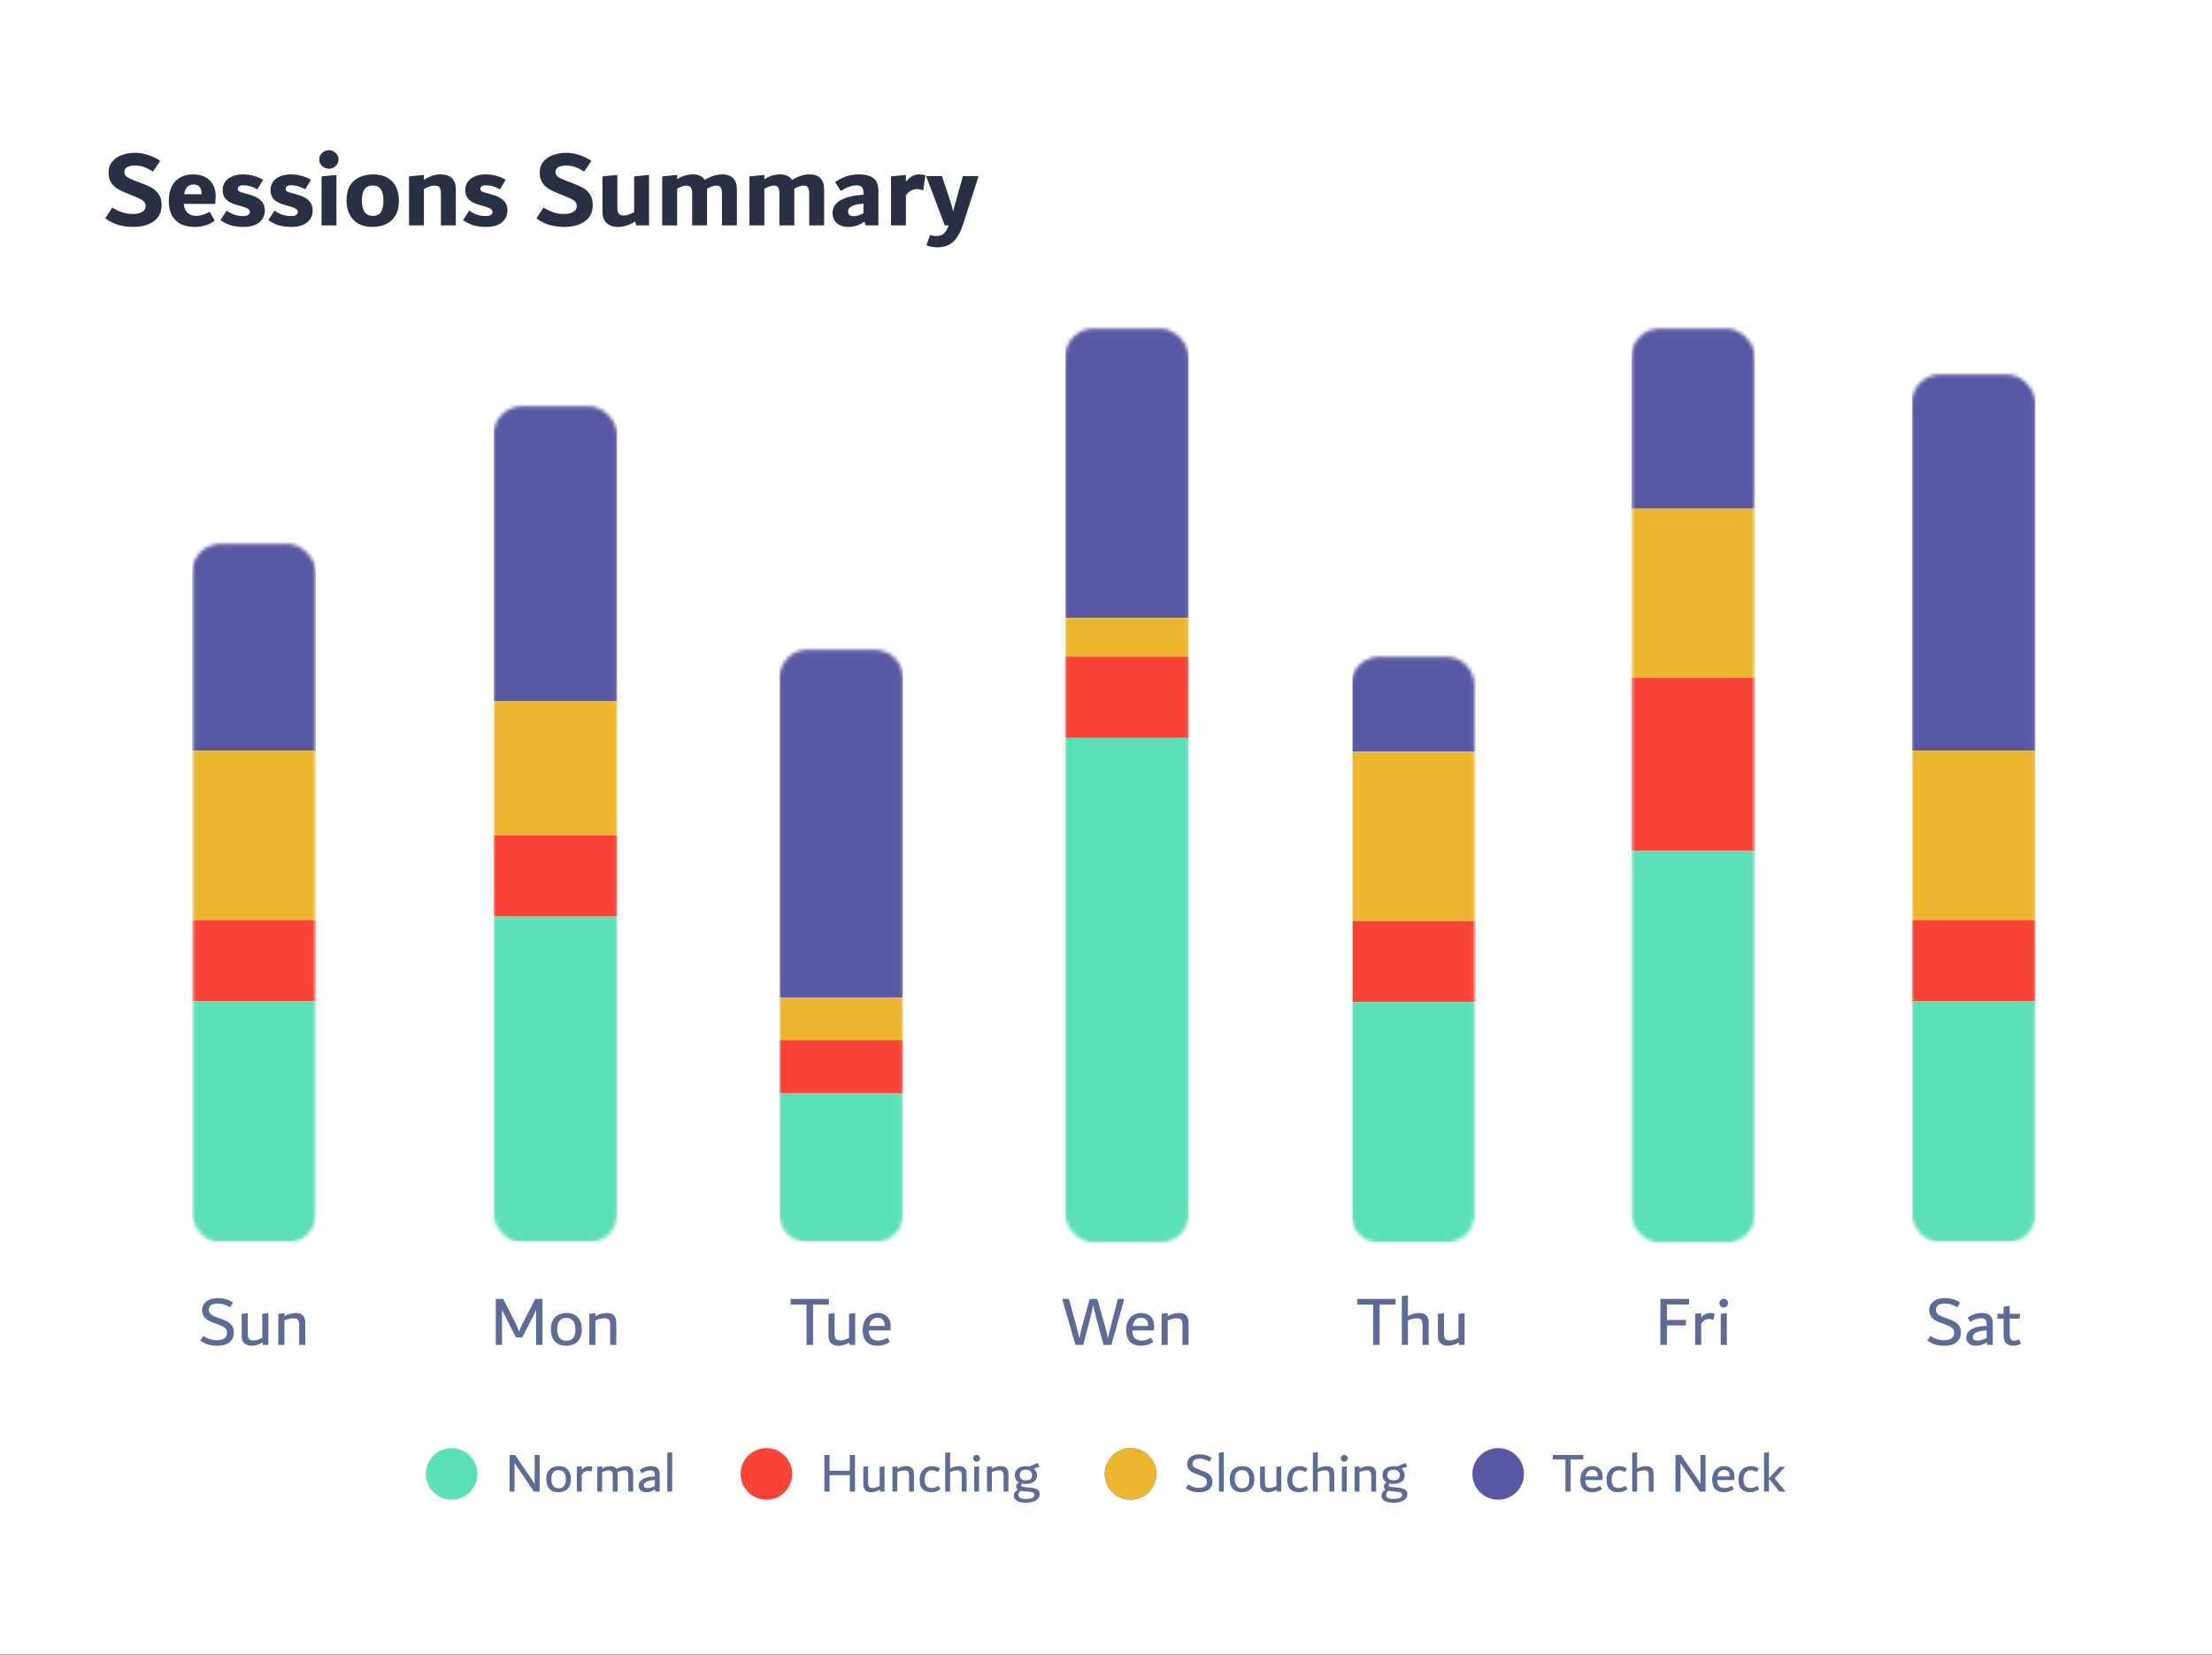
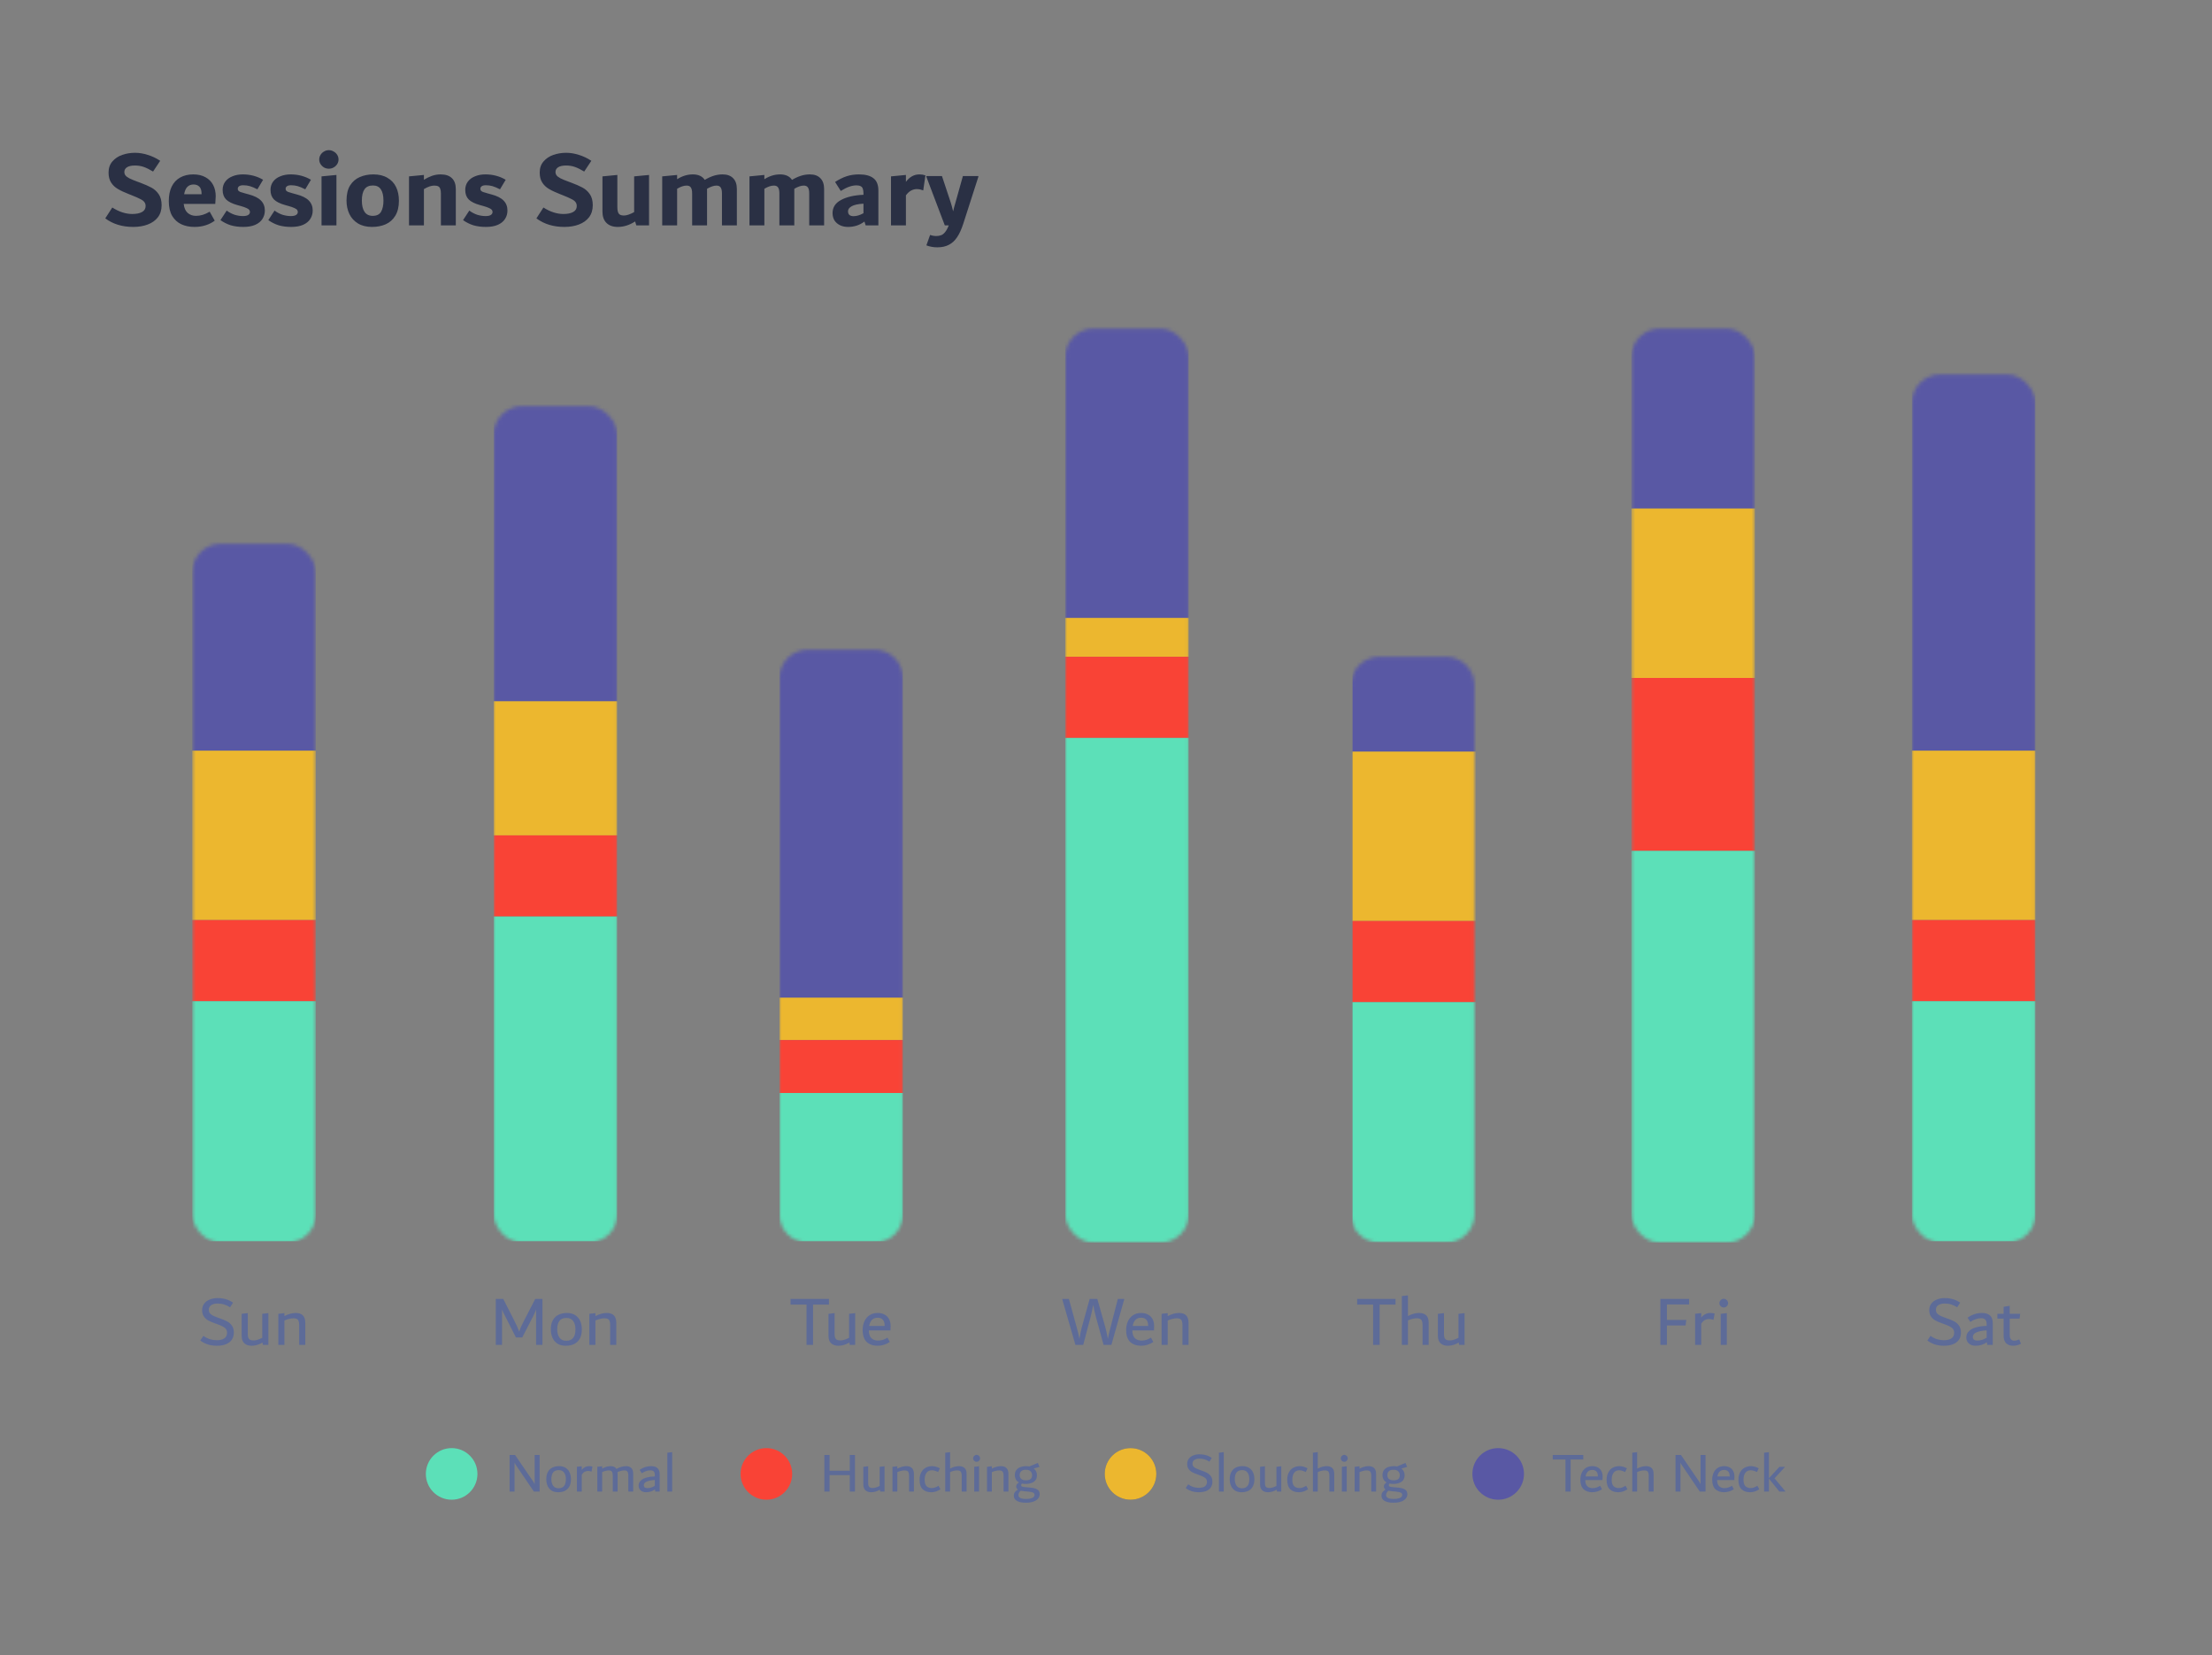
<svg xmlns="http://www.w3.org/2000/svg" width="627" height="469" viewBox="0 0 627 469" fill="none">
  <rect x="0" y="0" width="627" height="469" fill="#808080" stroke="none" />
-   <rect width="627" height="468.863" fill="white" />
  <path d="M37.763 64.307C34.655 64.307 32.014 63.499 29.838 61.883L31.827 58.806C33.754 60.029 35.639 60.64 37.483 60.64C38.664 60.64 39.586 60.453 40.249 60.08C40.932 59.707 41.274 59.148 41.274 58.402C41.274 57.947 41.16 57.574 40.932 57.283C40.725 56.973 40.342 56.683 39.783 56.413C39.244 56.123 38.426 55.761 37.328 55.326L36.613 55.046C35.287 54.528 34.22 54.031 33.412 53.554C32.604 53.078 31.962 52.467 31.485 51.721C31.009 50.975 30.771 50.032 30.771 48.893C30.771 47.629 31.133 46.583 31.858 45.754C32.584 44.905 33.516 44.283 34.655 43.89C35.795 43.496 37.007 43.299 38.291 43.299C39.451 43.299 40.642 43.496 41.865 43.89C43.108 44.263 44.289 44.822 45.407 45.568L43.388 48.613C42.393 48.013 41.513 47.578 40.746 47.308C39.98 47.039 39.151 46.904 38.26 46.904C37.266 46.904 36.509 47.07 35.992 47.401C35.494 47.733 35.246 48.178 35.246 48.738C35.246 49.09 35.349 49.411 35.556 49.701C35.764 49.97 36.136 50.25 36.675 50.54C37.214 50.809 37.991 51.13 39.006 51.503L39.69 51.752C41.015 52.249 42.082 52.715 42.89 53.15C43.719 53.586 44.413 54.207 44.972 55.015C45.532 55.823 45.811 56.869 45.811 58.154C45.811 59.5 45.459 60.64 44.755 61.572C44.05 62.483 43.087 63.167 41.865 63.623C40.663 64.079 39.296 64.307 37.763 64.307ZM61.144 55.605C61.144 56.02 61.103 56.745 61.02 57.781H52.07C52.195 58.941 52.578 59.801 53.22 60.36C53.862 60.899 54.629 61.168 55.52 61.168C56.183 61.168 56.825 61.075 57.446 60.888C58.068 60.702 58.731 60.401 59.435 59.987L60.865 62.535C60.119 63.095 59.259 63.53 58.285 63.84C57.312 64.151 56.255 64.307 55.116 64.307C53.748 64.307 52.516 64.058 51.418 63.561C50.34 63.064 49.47 62.276 48.807 61.199C48.165 60.101 47.844 58.692 47.844 56.973C47.844 55.398 48.113 54.041 48.652 52.902C49.211 51.762 50.009 50.903 51.045 50.322C52.101 49.722 53.344 49.421 54.774 49.421C56.141 49.421 57.301 49.691 58.254 50.229C59.228 50.768 59.953 51.503 60.43 52.436C60.906 53.368 61.144 54.425 61.144 55.605ZM54.867 52.28C54.142 52.28 53.552 52.508 53.096 52.964C52.661 53.399 52.36 54.093 52.195 55.046H57.136V54.953C57.136 54 56.928 53.316 56.514 52.902C56.1 52.487 55.551 52.28 54.867 52.28ZM68.981 64.307C67.656 64.307 66.464 64.151 65.408 63.84C64.372 63.509 63.398 63.022 62.486 62.38L64.258 59.676C65.024 60.236 65.801 60.64 66.588 60.888C67.376 61.116 68.132 61.23 68.857 61.23C69.541 61.23 70.038 61.127 70.349 60.919C70.68 60.712 70.846 60.432 70.846 60.08C70.846 59.852 70.784 59.656 70.659 59.49C70.535 59.303 70.276 59.127 69.883 58.962C69.51 58.775 68.95 58.578 68.204 58.371L67.303 58.123C65.812 57.708 64.734 57.17 64.071 56.507C63.429 55.844 63.108 54.943 63.108 53.803C63.108 52.933 63.346 52.166 63.823 51.503C64.299 50.84 64.973 50.333 65.843 49.981C66.713 49.608 67.707 49.421 68.826 49.421C70.939 49.421 72.856 49.929 74.575 50.944L72.959 53.648C72.11 53.213 71.395 52.912 70.815 52.746C70.235 52.581 69.613 52.498 68.95 52.498C68.432 52.498 68.039 52.591 67.769 52.778C67.521 52.964 67.397 53.202 67.397 53.492C67.397 53.699 67.448 53.876 67.552 54.021C67.656 54.145 67.842 54.269 68.111 54.394C68.401 54.497 68.847 54.632 69.448 54.797L70.473 55.077C72.068 55.492 73.228 56.072 73.954 56.817C74.699 57.563 75.072 58.506 75.072 59.645C75.072 60.536 74.844 61.334 74.389 62.038C73.954 62.742 73.27 63.302 72.338 63.716C71.426 64.11 70.307 64.307 68.981 64.307ZM82.547 64.307C81.221 64.307 80.029 64.151 78.973 63.84C77.937 63.509 76.963 63.022 76.052 62.38L77.823 59.676C78.59 60.236 79.367 60.64 80.154 60.888C80.941 61.116 81.697 61.23 82.422 61.23C83.106 61.23 83.603 61.127 83.914 60.919C84.246 60.712 84.411 60.432 84.411 60.08C84.411 59.852 84.349 59.656 84.225 59.49C84.1 59.303 83.841 59.127 83.448 58.962C83.075 58.775 82.516 58.578 81.77 58.371L80.869 58.123C79.377 57.708 78.3 57.17 77.637 56.507C76.995 55.844 76.673 54.943 76.673 53.803C76.673 52.933 76.912 52.166 77.388 51.503C77.865 50.84 78.538 50.333 79.408 49.981C80.278 49.608 81.273 49.421 82.391 49.421C84.504 49.421 86.421 49.929 88.14 50.944L86.524 53.648C85.675 53.213 84.96 52.912 84.38 52.746C83.8 52.581 83.179 52.498 82.516 52.498C81.998 52.498 81.604 52.591 81.335 52.778C81.086 52.964 80.962 53.202 80.962 53.492C80.962 53.699 81.014 53.876 81.117 54.021C81.221 54.145 81.407 54.269 81.677 54.394C81.967 54.497 82.412 54.632 83.013 54.797L84.038 55.077C85.633 55.492 86.794 56.072 87.519 56.817C88.265 57.563 88.638 58.506 88.638 59.645C88.638 60.536 88.41 61.334 87.954 62.038C87.519 62.742 86.835 63.302 85.903 63.716C84.991 64.11 83.873 64.307 82.547 64.307ZM93.191 47.805C92.714 47.805 92.269 47.691 91.855 47.464C91.44 47.215 91.109 46.894 90.86 46.5C90.612 46.107 90.487 45.672 90.487 45.195C90.487 44.718 90.612 44.283 90.86 43.89C91.109 43.475 91.44 43.154 91.855 42.926C92.269 42.678 92.714 42.554 93.191 42.554C93.688 42.554 94.144 42.678 94.558 42.926C94.993 43.154 95.335 43.475 95.584 43.89C95.832 44.283 95.957 44.718 95.957 45.195C95.957 45.672 95.832 46.107 95.584 46.5C95.335 46.894 94.993 47.215 94.558 47.464C94.144 47.691 93.688 47.805 93.191 47.805ZM91.14 63.872V49.981L95.366 49.577V63.872H91.14ZM105.43 64.307C103.877 64.307 102.551 63.975 101.453 63.312C100.375 62.649 99.567 61.758 99.029 60.64C98.49 59.5 98.221 58.236 98.221 56.849C98.221 55.067 98.563 53.627 99.246 52.529C99.951 51.431 100.873 50.644 102.012 50.167C103.151 49.67 104.426 49.421 105.834 49.421C107.409 49.421 108.735 49.742 109.812 50.385C110.91 51.006 111.728 51.876 112.267 52.995C112.806 54.114 113.075 55.409 113.075 56.88C113.075 58.599 112.733 60.018 112.05 61.137C111.387 62.235 110.475 63.043 109.315 63.561C108.175 64.058 106.881 64.307 105.43 64.307ZM105.648 61.168C106.767 61.168 107.554 60.785 108.01 60.018C108.465 59.231 108.693 58.174 108.693 56.849C108.693 55.44 108.445 54.373 107.948 53.648C107.471 52.922 106.725 52.56 105.71 52.56C104.612 52.56 103.814 52.922 103.317 53.648C102.82 54.352 102.571 55.419 102.571 56.849C102.571 58.195 102.82 59.252 103.317 60.018C103.835 60.785 104.612 61.168 105.648 61.168ZM124.884 49.421C126.313 49.421 127.39 49.784 128.115 50.509C128.841 51.213 129.203 52.249 129.203 53.617V63.872H124.977V54.86C124.977 54.279 124.915 53.834 124.79 53.523C124.687 53.192 124.5 52.954 124.231 52.809C123.962 52.664 123.578 52.591 123.081 52.591C122.252 52.591 121.279 52.922 120.16 53.586V63.872H115.934V49.981L120.16 49.577V50.944C120.927 50.468 121.693 50.095 122.46 49.825C123.247 49.556 124.055 49.421 124.884 49.421ZM137.749 64.307C136.423 64.307 135.232 64.151 134.175 63.84C133.139 63.509 132.165 63.022 131.254 62.38L133.025 59.676C133.792 60.236 134.569 60.64 135.356 60.888C136.143 61.116 136.899 61.23 137.624 61.23C138.308 61.23 138.805 61.127 139.116 60.919C139.448 60.712 139.613 60.432 139.613 60.08C139.613 59.852 139.551 59.656 139.427 59.49C139.303 59.303 139.044 59.127 138.65 58.962C138.277 58.775 137.718 58.578 136.972 58.371L136.071 58.123C134.579 57.708 133.502 57.17 132.839 56.507C132.197 55.844 131.875 54.943 131.875 53.803C131.875 52.933 132.114 52.166 132.59 51.503C133.067 50.84 133.74 50.333 134.61 49.981C135.48 49.608 136.475 49.421 137.593 49.421C139.706 49.421 141.623 49.929 143.342 50.944L141.726 53.648C140.877 53.213 140.162 52.912 139.582 52.746C139.002 52.581 138.381 52.498 137.718 52.498C137.2 52.498 136.806 52.591 136.537 52.778C136.288 52.964 136.164 53.202 136.164 53.492C136.164 53.699 136.216 53.876 136.319 54.021C136.423 54.145 136.609 54.269 136.879 54.394C137.169 54.497 137.614 54.632 138.215 54.797L139.24 55.077C140.836 55.492 141.996 56.072 142.721 56.817C143.467 57.563 143.84 58.506 143.84 59.645C143.84 60.536 143.612 61.334 143.156 62.038C142.721 62.742 142.037 63.302 141.105 63.716C140.193 64.11 139.075 64.307 137.749 64.307ZM159.972 64.307C156.864 64.307 154.223 63.499 152.048 61.883L154.037 58.806C155.963 60.029 157.849 60.64 159.692 60.64C160.873 60.64 161.795 60.453 162.458 60.08C163.142 59.707 163.484 59.148 163.484 58.402C163.484 57.947 163.37 57.574 163.142 57.283C162.935 56.973 162.551 56.683 161.992 56.413C161.453 56.123 160.635 55.761 159.537 55.326L158.822 55.046C157.496 54.528 156.429 54.031 155.621 53.554C154.813 53.078 154.171 52.467 153.695 51.721C153.218 50.975 152.98 50.032 152.98 48.893C152.98 47.629 153.343 46.583 154.068 45.754C154.793 44.905 155.725 44.283 156.864 43.89C158.004 43.496 159.216 43.299 160.5 43.299C161.66 43.299 162.852 43.496 164.074 43.89C165.317 44.263 166.498 44.822 167.617 45.568L165.597 48.613C164.602 48.013 163.722 47.578 162.955 47.308C162.189 47.039 161.36 46.904 160.469 46.904C159.475 46.904 158.719 47.07 158.201 47.401C157.704 47.733 157.455 48.178 157.455 48.738C157.455 49.09 157.558 49.411 157.766 49.701C157.973 49.97 158.346 50.25 158.884 50.54C159.423 50.809 160.2 51.13 161.215 51.503L161.899 51.752C163.225 52.249 164.292 52.715 165.1 53.15C165.928 53.586 166.622 54.207 167.182 55.015C167.741 55.823 168.021 56.869 168.021 58.154C168.021 59.5 167.668 60.64 166.964 61.572C166.26 62.483 165.296 63.167 164.074 63.623C162.872 64.079 161.505 64.307 159.972 64.307ZM183.975 49.577V63.872H180.37L180.029 62.753C178.433 63.789 176.797 64.307 175.119 64.307C173.731 64.307 172.653 63.923 171.887 63.157C171.141 62.39 170.768 61.334 170.768 59.987V49.981L174.994 49.577V58.744C174.994 59.573 175.129 60.174 175.398 60.547C175.668 60.899 176.154 61.075 176.859 61.075C177.605 61.075 178.568 60.754 179.749 60.111V49.981L183.975 49.577ZM204.828 49.421C206.133 49.421 207.128 49.784 207.812 50.509C208.516 51.213 208.868 52.239 208.868 53.586V63.872H204.642V54.86C204.642 54.031 204.517 53.451 204.269 53.119C204.041 52.767 203.647 52.591 203.088 52.591C202.342 52.591 201.451 52.892 200.415 53.492V53.586V63.872H196.189V54.86C196.189 54.031 196.065 53.451 195.816 53.119C195.588 52.767 195.195 52.591 194.635 52.591C193.827 52.591 192.926 52.892 191.932 53.492V63.872H187.705V49.981L191.932 49.577V50.789C193.361 49.877 194.843 49.421 196.376 49.421C197.95 49.421 199.079 49.939 199.763 50.975C200.592 50.478 201.42 50.095 202.249 49.825C203.078 49.556 203.937 49.421 204.828 49.421ZM229.561 49.421C230.867 49.421 231.861 49.784 232.545 50.509C233.249 51.213 233.601 52.239 233.601 53.586V63.872H229.375V54.86C229.375 54.031 229.251 53.451 229.002 53.119C228.774 52.767 228.381 52.591 227.821 52.591C227.075 52.591 226.185 52.892 225.149 53.492V53.586V63.872H220.922V54.86C220.922 54.031 220.798 53.451 220.549 53.119C220.322 52.767 219.928 52.591 219.369 52.591C218.561 52.591 217.659 52.892 216.665 53.492V63.872H212.439V49.981L216.665 49.577V50.789C218.094 49.877 219.576 49.421 221.109 49.421C222.683 49.421 223.812 49.939 224.496 50.975C225.325 50.478 226.153 50.095 226.982 49.825C227.811 49.556 228.671 49.421 229.561 49.421ZM243.48 49.421C245.303 49.421 246.671 49.784 247.582 50.509C248.515 51.213 248.981 52.384 248.981 54.021V63.872H245.376L245.034 62.784C244.268 63.343 243.501 63.737 242.734 63.965C241.989 64.193 241.201 64.307 240.373 64.307C239.503 64.307 238.736 64.141 238.073 63.809C237.41 63.478 236.892 63.022 236.519 62.442C236.167 61.841 235.991 61.158 235.991 60.391C235.991 58.754 236.799 57.511 238.415 56.662C240.031 55.792 242.144 55.305 244.754 55.201V54.86C244.754 54.279 244.692 53.824 244.568 53.492C244.464 53.161 244.268 52.922 243.977 52.778C243.687 52.612 243.283 52.529 242.766 52.529C241.46 52.529 239.979 53.057 238.322 54.114L236.706 51.566C237.824 50.84 238.912 50.302 239.969 49.95C241.046 49.597 242.216 49.421 243.48 49.421ZM240.373 59.863C240.373 60.319 240.507 60.671 240.777 60.919C241.046 61.147 241.44 61.261 241.958 61.261C242.807 61.261 243.739 60.981 244.754 60.422V57.719C243.242 57.801 242.134 58.04 241.429 58.433C240.725 58.827 240.373 59.303 240.373 59.863ZM260.638 49.421C261.239 49.421 261.798 49.515 262.316 49.701L261.694 53.958C261.363 53.834 261.062 53.741 260.793 53.679C260.524 53.617 260.213 53.586 259.861 53.586C259.322 53.586 258.794 53.72 258.276 53.989C257.779 54.238 257.282 54.694 256.784 55.357V63.872H252.558V49.981L256.784 49.577V51.535C257.82 50.126 259.105 49.421 260.638 49.421ZM277.318 49.888V50.105L273.061 63.343C272.543 64.959 271.952 66.254 271.289 67.228C270.647 68.201 269.87 68.916 268.959 69.372C268.068 69.849 266.98 70.087 265.696 70.087C264.577 70.087 263.541 69.9 262.588 69.527L263.645 66.575C264.204 66.782 264.784 66.886 265.385 66.886C265.882 66.886 266.328 66.813 266.721 66.668C267.115 66.544 267.498 66.254 267.871 65.798C268.244 65.363 268.596 64.721 268.928 63.872H267.809L262.588 50.105V49.888H267.001L269.487 57.377C269.674 57.936 269.901 58.775 270.171 59.894C270.357 59.065 270.575 58.247 270.823 57.439L272.936 49.888H277.318Z" fill="#2A3044" />
  <mask id="mask0_66_3245" style="mask-type:alpha" maskUnits="userSpaceOnUse" x="54" y="154" width="36" height="199">
    <rect x="54.5" y="154.12" width="35" height="198" rx="8" fill="#D9D9D9" />
  </mask>
  <g mask="url(#mask0_66_3245)">
    <rect x="54.5" y="150.733" width="35" height="62" fill="#5958A4" />
    <rect x="54.5" y="212.733" width="35" height="48" fill="#ECB72F" />
    <rect x="54.5" y="260.733" width="35" height="23" fill="#F94336" />
    <rect x="54.5" y="283.733" width="35" height="68" fill="#5CE0B8" />
  </g>
  <path d="M61.457 381.361C60.519 381.361 59.654 381.234 58.863 380.979C58.072 380.711 57.375 380.342 56.772 379.873L57.657 378.546C58.193 378.961 58.796 379.276 59.466 379.491C60.15 379.692 60.793 379.793 61.397 379.793C62.362 379.793 63.092 379.618 63.588 379.27C64.098 378.921 64.352 378.392 64.352 377.681C64.352 377.266 64.258 376.924 64.071 376.656C63.897 376.388 63.602 376.146 63.186 375.932C62.784 375.704 62.201 375.456 61.437 375.188L61.095 375.067C60.25 374.772 59.567 374.484 59.044 374.203C58.521 373.908 58.099 373.526 57.777 373.056C57.455 372.587 57.294 371.997 57.294 371.287C57.294 370.536 57.496 369.906 57.898 369.397C58.313 368.874 58.856 368.485 59.526 368.23C60.197 367.976 60.914 367.848 61.678 367.848C62.482 367.848 63.24 367.949 63.95 368.15C64.674 368.351 65.378 368.68 66.061 369.135L65.217 370.462C64.627 370.087 64.058 369.819 63.508 369.658C62.958 369.484 62.342 369.397 61.658 369.397C60.947 369.397 60.358 369.544 59.888 369.839C59.419 370.134 59.185 370.59 59.185 371.206C59.185 371.528 59.258 371.81 59.406 372.051C59.567 372.292 59.835 372.52 60.21 372.735C60.599 372.949 61.135 373.177 61.819 373.418L62.161 373.539C63.059 373.847 63.776 374.142 64.312 374.424C64.848 374.692 65.311 375.087 65.7 375.61C66.088 376.119 66.283 376.783 66.283 377.601C66.283 378.418 66.088 379.109 65.7 379.672C65.311 380.221 64.754 380.644 64.031 380.939C63.307 381.22 62.449 381.361 61.457 381.361ZM76.066 372.111V381.12H74.518L74.417 380.456C73.385 381.059 72.34 381.361 71.281 381.361C70.463 381.361 69.793 381.133 69.27 380.677C68.76 380.208 68.506 379.504 68.506 378.566V372.312L70.235 372.111V378.063C70.235 378.506 70.289 378.861 70.396 379.129C70.503 379.384 70.677 379.571 70.919 379.692C71.16 379.799 71.495 379.853 71.924 379.853C72.567 379.853 73.372 379.605 74.337 379.109V372.312L76.066 372.111ZM83.837 372.071C85.633 372.071 86.531 373.003 86.531 374.866V381.12H84.802V375.51C84.802 375.014 84.748 374.631 84.641 374.363C84.547 374.082 84.38 373.881 84.138 373.76C83.91 373.64 83.596 373.579 83.193 373.579C82.791 373.579 82.362 373.64 81.906 373.76C81.451 373.867 81.022 374.015 80.62 374.203V381.12H78.89V372.312L80.62 372.111V372.956C81.746 372.366 82.818 372.071 83.837 372.071Z" fill="#5D6B98" />
  <mask id="mask1_66_3245" style="mask-type:alpha" maskUnits="userSpaceOnUse" x="139" y="115" width="36" height="238">
    <rect x="139.936" y="115.12" width="35" height="237" rx="8" fill="#D9D9D9" />
  </mask>
  <g mask="url(#mask1_66_3245)">
    <rect x="139.936" y="107.733" width="35" height="91" fill="#5958A4" />
    <rect x="139.936" y="198.733" width="35" height="38" fill="#ECB72F" />
    <rect x="139.936" y="236.733" width="35" height="23" fill="#F94336" />
    <rect x="139.936" y="259.733" width="35" height="92" fill="#5CE0B8" />
  </g>
  <path d="M153.764 368.09V381.12H151.955V371.106C151.754 371.682 151.492 372.286 151.17 372.916L148.034 379.008H146.244L143.168 372.916C142.993 372.58 142.826 372.259 142.665 371.95C142.517 371.629 142.397 371.354 142.303 371.126V381.12H140.533V368.09H142.645L145.58 373.841C146.371 375.396 146.901 376.569 147.169 377.359C147.316 376.904 147.518 376.388 147.772 375.811C148.04 375.235 148.369 374.578 148.757 373.841L151.713 368.09H153.764ZM160.359 381.361C159.421 381.361 158.636 381.16 158.006 380.758C157.376 380.342 156.907 379.786 156.599 379.089C156.291 378.378 156.136 377.581 156.136 376.696C156.136 375.623 156.337 374.745 156.74 374.062C157.142 373.365 157.685 372.862 158.368 372.554C159.052 372.232 159.83 372.071 160.701 372.071C161.639 372.071 162.423 372.279 163.053 372.694C163.684 373.097 164.153 373.646 164.461 374.343C164.769 375.04 164.924 375.831 164.924 376.716C164.924 377.802 164.722 378.693 164.32 379.39C163.918 380.074 163.375 380.577 162.692 380.898C162.008 381.207 161.23 381.361 160.359 381.361ZM160.52 379.953C162.249 379.953 163.114 378.868 163.114 376.696C163.114 375.717 162.899 374.94 162.47 374.363C162.055 373.774 161.425 373.479 160.58 373.479C159.642 373.479 158.965 373.767 158.549 374.343C158.147 374.906 157.946 375.691 157.946 376.696C157.946 377.688 158.161 378.479 158.59 379.069C159.019 379.658 159.662 379.953 160.52 379.953ZM171.992 372.071C173.788 372.071 174.687 373.003 174.687 374.866V381.12H172.957V375.51C172.957 375.014 172.904 374.631 172.796 374.363C172.703 374.082 172.535 373.881 172.294 373.76C172.066 373.64 171.751 373.579 171.349 373.579C170.947 373.579 170.518 373.64 170.062 373.76C169.606 373.867 169.177 374.015 168.775 374.203V381.12H167.046V372.312L168.775 372.111V372.956C169.901 372.366 170.973 372.071 171.992 372.071Z" fill="#5D6B98" />
  <mask id="mask2_66_3245" style="mask-type:alpha" maskUnits="userSpaceOnUse" x="220" y="184" width="36" height="169">
    <path d="M220.936 192.12C220.936 187.701 224.517 184.12 228.936 184.12H247.936C252.354 184.12 255.936 187.701 255.936 192.12V344.12C255.936 348.538 252.354 352.12 247.936 352.12H228.936C224.517 352.12 220.936 348.538 220.936 344.12V192.12Z" fill="#D9D9D9" />
  </mask>
  <g mask="url(#mask2_66_3245)">
    <rect x="220.936" y="171.733" width="35" height="111" fill="#5958A4" />
    <rect x="220.936" y="282.733" width="35" height="12" fill="#ECB72F" />
    <rect x="220.936" y="294.733" width="35" height="15" fill="#F94336" />
    <rect x="220.936" y="309.733" width="35" height="42" fill="#5CE0B8" />
  </g>
  <path d="M234.964 368.09V369.698H230.46V381.12H228.61V369.698H224.085V368.09H234.964ZM242.404 372.111V381.12H240.855L240.755 380.456C239.723 381.059 238.677 381.361 237.618 381.361C236.8 381.361 236.13 381.133 235.607 380.677C235.098 380.208 234.843 379.504 234.843 378.566V372.312L236.573 372.111V378.063C236.573 378.506 236.626 378.861 236.733 379.129C236.841 379.384 237.015 379.571 237.256 379.692C237.497 379.799 237.833 379.853 238.262 379.853C238.905 379.853 239.709 379.605 240.675 379.109V372.312L242.404 372.111ZM252.406 377.018H246.273C246.287 378.023 246.528 378.754 246.997 379.209C247.48 379.665 248.097 379.893 248.847 379.893C249.383 379.893 249.846 379.826 250.235 379.692C250.637 379.558 251.079 379.35 251.562 379.069L252.225 380.295C251.126 381.006 249.973 381.361 248.767 381.361C247.48 381.361 246.448 381.006 245.67 380.295C244.906 379.571 244.524 378.432 244.524 376.877C244.524 375.992 244.685 375.188 245.007 374.464C245.328 373.74 245.804 373.164 246.434 372.735C247.078 372.292 247.862 372.071 248.787 372.071C249.564 372.071 250.228 372.232 250.778 372.554C251.327 372.862 251.743 373.291 252.024 373.841C252.306 374.39 252.447 375.02 252.447 375.731L252.406 377.018ZM248.787 373.418C248.09 373.418 247.54 373.626 247.138 374.042C246.749 374.457 246.495 375.027 246.374 375.751H250.757V375.67C250.757 374.92 250.583 374.357 250.235 373.981C249.9 373.606 249.417 373.418 248.787 373.418Z" fill="#5D6B98" />
  <mask id="mask3_66_3245" style="mask-type:alpha" maskUnits="userSpaceOnUse" x="301" y="93" width="36" height="260">
    <rect x="301.936" y="93.12" width="35" height="259" rx="8" fill="#D9D9D9" />
  </mask>
  <g mask="url(#mask3_66_3245)">
    <rect x="301.936" y="64.12" width="35" height="111" fill="#5958A4" />
    <rect x="301.936" y="175.12" width="35" height="11" fill="#ECB72F" />
    <rect x="301.936" y="186.12" width="35" height="23" fill="#F94336" />
    <rect x="301.936" y="209.12" width="35" height="143" fill="#5CE0B8" />
  </g>
  <path d="M318.665 368.09V368.21L315.026 381.12H312.814L310.622 373.117C310.327 372.044 310.079 370.925 309.878 369.759C309.784 370.255 309.677 370.798 309.556 371.387C309.436 371.977 309.302 372.554 309.154 373.117L307.043 381.12H304.831L301.111 368.21V368.09H302.981L305.233 376.294C305.461 377.111 305.709 378.137 305.977 379.37C306.178 378.083 306.386 377.058 306.6 376.294L308.873 368.09H311.044L313.357 376.294C313.517 376.87 313.745 377.902 314.04 379.39C314.121 378.908 314.228 378.385 314.362 377.822C314.496 377.259 314.623 376.75 314.744 376.294L316.855 368.09H318.665ZM327.099 377.018H320.966C320.979 378.023 321.22 378.754 321.69 379.209C322.172 379.665 322.789 379.893 323.54 379.893C324.076 379.893 324.538 379.826 324.927 379.692C325.329 379.558 325.772 379.35 326.254 379.069L326.918 380.295C325.818 381.006 324.666 381.361 323.459 381.361C322.172 381.361 321.14 381.006 320.363 380.295C319.598 379.571 319.216 378.432 319.216 376.877C319.216 375.992 319.377 375.188 319.699 374.464C320.021 373.74 320.497 373.164 321.127 372.735C321.77 372.292 322.554 372.071 323.479 372.071C324.257 372.071 324.92 372.232 325.47 372.554C326.02 372.862 326.435 373.291 326.717 373.841C326.998 374.39 327.139 375.02 327.139 375.731L327.099 377.018ZM323.479 373.418C322.782 373.418 322.233 373.626 321.83 374.042C321.442 374.457 321.187 375.027 321.066 375.751H325.45V375.67C325.45 374.92 325.276 374.357 324.927 373.981C324.592 373.606 324.109 373.418 323.479 373.418ZM334.208 372.071C336.004 372.071 336.903 373.003 336.903 374.866V381.12H335.173V375.51C335.173 375.014 335.12 374.631 335.012 374.363C334.919 374.082 334.751 373.881 334.51 373.76C334.282 373.64 333.967 373.579 333.565 373.579C333.163 373.579 332.734 373.64 332.278 373.76C331.822 373.867 331.393 374.015 330.991 374.203V381.12H329.262V372.312L330.991 372.111V372.956C332.117 372.366 333.189 372.071 334.208 372.071Z" fill="#5D6B98" />
  <mask id="mask4_66_3245" style="mask-type:alpha" maskUnits="userSpaceOnUse" x="382" y="186" width="36" height="167">
    <path d="M382.936 194.12C382.936 189.701 386.517 186.12 390.936 186.12H409.936C414.354 186.12 417.936 189.701 417.936 194.12V344.12C417.936 348.538 414.354 352.12 409.936 352.12H390.936C386.517 352.12 382.936 348.538 382.936 344.12V194.12Z" fill="#D9D9D9" />
  </mask>
  <g mask="url(#mask4_66_3245)">
    <rect x="383.373" y="182" width="35" height="31" fill="#5958A4" />
    <rect x="383.373" y="213" width="35" height="48" fill="#ECB72F" />
    <rect x="383.373" y="261" width="35" height="23" fill="#F94336" />
    <rect x="383.373" y="284" width="35" height="68" fill="#5CE0B8" />
  </g>
  <path d="M395.57 368.09V369.698H391.065V381.12H389.215V369.698H384.691V368.09H395.57ZM402.262 372.071C403.094 372.071 403.75 372.286 404.233 372.715C404.716 373.144 404.957 373.841 404.957 374.806V381.12H403.228V375.51C403.228 375.014 403.174 374.631 403.067 374.363C402.973 374.082 402.805 373.881 402.564 373.76C402.336 373.64 402.021 373.579 401.619 373.579C401.217 373.579 400.788 373.633 400.332 373.74C399.89 373.847 399.474 373.995 399.085 374.182V381.12H397.356V367.285L399.085 367.084V372.936C400.185 372.359 401.244 372.071 402.262 372.071ZM415.139 372.111V381.12H413.591L413.491 380.456C412.458 381.059 411.413 381.361 410.354 381.361C409.536 381.361 408.866 381.133 408.343 380.677C407.834 380.208 407.579 379.504 407.579 378.566V372.312L409.308 372.111V378.063C409.308 378.506 409.362 378.861 409.469 379.129C409.576 379.384 409.751 379.571 409.992 379.692C410.233 379.799 410.568 379.853 410.997 379.853C411.641 379.853 412.445 379.605 413.41 379.109V372.312L415.139 372.111Z" fill="#5D6B98" />
  <mask id="mask5_66_3245" style="mask-type:alpha" maskUnits="userSpaceOnUse" x="462" y="93" width="36" height="260">
    <rect x="462.436" y="93.12" width="35" height="259" rx="8" fill="#D9D9D9" />
  </mask>
  <g mask="url(#mask5_66_3245)">
    <rect x="462.436" y="33.12" width="35" height="111" fill="#5958A4" />
    <rect x="462.436" y="144.12" width="35" height="48" fill="#ECB72F" />
    <rect x="462.436" y="192.12" width="35" height="49" fill="#F94336" />
    <rect x="462.436" y="241.12" width="35" height="111" fill="#5CE0B8" />
  </g>
  <path d="M478.786 369.658H472.492V374.042H477.982L477.781 375.61H472.492V381.12H470.643V368.09H478.786V369.658ZM484.792 372.071C485.02 372.071 485.228 372.084 485.415 372.111C485.603 372.138 485.804 372.178 486.019 372.232L485.697 374.022C485.241 373.861 484.826 373.78 484.45 373.78C484.021 373.78 483.626 373.874 483.264 374.062C482.902 374.249 482.553 374.605 482.218 375.127V381.12H480.489V372.292L482.218 372.111V373.378C482.553 372.949 482.942 372.627 483.384 372.413C483.827 372.185 484.296 372.071 484.792 372.071ZM488.593 370.523C488.379 370.523 488.178 370.469 487.99 370.362C487.803 370.241 487.648 370.087 487.528 369.899C487.42 369.712 487.367 369.511 487.367 369.296C487.367 369.068 487.42 368.861 487.528 368.673C487.648 368.485 487.803 368.338 487.99 368.23C488.178 368.11 488.379 368.05 488.593 368.05C488.821 368.05 489.029 368.11 489.217 368.23C489.404 368.338 489.552 368.485 489.659 368.673C489.78 368.861 489.84 369.068 489.84 369.296C489.84 369.511 489.78 369.712 489.659 369.899C489.552 370.087 489.404 370.241 489.217 370.362C489.029 370.469 488.821 370.523 488.593 370.523ZM487.749 381.12V372.312L489.478 372.111V381.12H487.749Z" fill="#5D6B98" />
  <mask id="mask6_66_3245" style="mask-type:alpha" maskUnits="userSpaceOnUse" x="541" y="106" width="36" height="247">
    <rect x="541.936" y="106.12" width="35" height="246" rx="8" fill="#D9D9D9" />
  </mask>
  <g mask="url(#mask6_66_3245)">
    <rect x="541.936" y="101.733" width="35" height="111" fill="#5958A4" />
    <rect x="541.936" y="212.733" width="35" height="48" fill="#ECB72F" />
    <rect x="541.936" y="260.733" width="35" height="23" fill="#F94336" />
    <rect x="541.936" y="283.733" width="35" height="68" fill="#5CE0B8" />
  </g>
  <path d="M551.013 381.361C550.075 381.361 549.21 381.234 548.419 380.979C547.628 380.711 546.931 380.342 546.328 379.873L547.213 378.546C547.749 378.961 548.352 379.276 549.023 379.491C549.706 379.692 550.35 379.793 550.953 379.793C551.918 379.793 552.649 379.618 553.145 379.27C553.654 378.921 553.909 378.392 553.909 377.681C553.909 377.266 553.815 376.924 553.627 376.656C553.453 376.388 553.158 376.146 552.743 375.932C552.34 375.704 551.757 375.456 550.993 375.188L550.651 375.067C549.807 374.772 549.123 374.484 548.6 374.203C548.078 373.908 547.655 373.526 547.334 373.056C547.012 372.587 546.851 371.997 546.851 371.287C546.851 370.536 547.052 369.906 547.454 369.397C547.87 368.874 548.413 368.485 549.083 368.23C549.753 367.976 550.47 367.848 551.235 367.848C552.039 367.848 552.796 367.949 553.507 368.15C554.231 368.351 554.934 368.68 555.618 369.135L554.773 370.462C554.184 370.087 553.614 369.819 553.064 369.658C552.515 369.484 551.898 369.397 551.214 369.397C550.504 369.397 549.914 369.544 549.445 369.839C548.976 370.134 548.741 370.59 548.741 371.206C548.741 371.528 548.815 371.81 548.962 372.051C549.123 372.292 549.391 372.52 549.767 372.735C550.155 372.949 550.692 373.177 551.375 373.418L551.717 373.539C552.615 373.847 553.332 374.142 553.869 374.424C554.405 374.692 554.867 375.087 555.256 375.61C555.645 376.119 555.839 376.783 555.839 377.601C555.839 378.418 555.645 379.109 555.256 379.672C554.867 380.221 554.311 380.644 553.587 380.939C552.863 381.22 552.005 381.361 551.013 381.361ZM561.762 372.071C562.794 372.071 563.565 372.306 564.074 372.775C564.597 373.244 564.859 373.981 564.859 374.987V381.12H563.29L563.19 380.356C562.265 381.026 561.199 381.361 559.993 381.361C559.483 381.361 559.027 381.267 558.625 381.079C558.223 380.878 557.908 380.604 557.68 380.255C557.466 379.893 557.358 379.484 557.358 379.028C557.358 378.291 557.62 377.681 558.143 377.199C558.665 376.703 559.362 376.341 560.234 376.113C561.105 375.885 562.07 375.758 563.129 375.731V375.288C563.129 374.685 563.009 374.249 562.767 373.981C562.526 373.7 562.117 373.559 561.541 373.559C560.562 373.559 559.543 373.908 558.484 374.605L557.72 373.398C559.007 372.513 560.354 372.071 561.762 372.071ZM559.208 378.847C559.208 379.196 559.309 379.457 559.51 379.632C559.724 379.806 560.039 379.893 560.455 379.893C561.367 379.893 562.258 379.625 563.129 379.089V376.998C561.963 377.051 561.018 377.232 560.294 377.54C559.57 377.849 559.208 378.284 559.208 378.847ZM572.838 380.798C572.141 381.173 571.404 381.361 570.627 381.361C569.795 381.361 569.139 381.126 568.656 380.657C568.173 380.175 567.932 379.457 567.932 378.506V373.68H566.163V372.312H567.932V370.322L569.661 370.04V372.312H572.637L572.456 373.68H569.661V378.224C569.661 379.35 570.077 379.913 570.908 379.913C571.149 379.913 571.384 379.886 571.612 379.833C571.84 379.779 572.088 379.692 572.356 379.571L572.838 380.798Z" fill="#5D6B98" />
  <circle cx="128.02" cy="417.679" r="7.312" fill="#5CE0B8" />
  <path d="M152.959 412.311V422.679H151.327L146.767 415.959L146.559 415.655C146.538 415.613 146.469 415.511 146.351 415.351C146.245 415.191 146.149 415.042 146.063 414.903C145.989 414.765 145.919 414.626 145.855 414.487V422.679H144.447V412.311H145.999L150.687 419.175C150.73 419.239 150.821 419.373 150.959 419.575C151.098 419.767 151.215 419.949 151.311 420.119C151.407 420.279 151.487 420.434 151.551 420.583V412.311H152.959ZM158.207 422.871C157.461 422.871 156.837 422.711 156.335 422.391C155.834 422.061 155.461 421.618 155.215 421.063C154.97 420.498 154.847 419.863 154.847 419.159C154.847 418.306 155.007 417.607 155.327 417.063C155.647 416.509 156.079 416.109 156.623 415.863C157.167 415.607 157.786 415.479 158.479 415.479C159.226 415.479 159.85 415.645 160.351 415.975C160.853 416.295 161.226 416.733 161.471 417.287C161.717 417.842 161.839 418.471 161.839 419.175C161.839 420.039 161.679 420.749 161.359 421.303C161.039 421.847 160.607 422.247 160.063 422.503C159.519 422.749 158.901 422.871 158.207 422.871ZM158.335 421.751C159.711 421.751 160.399 420.887 160.399 419.159C160.399 418.381 160.229 417.762 159.887 417.303C159.557 416.834 159.055 416.599 158.383 416.599C157.637 416.599 157.098 416.829 156.767 417.287C156.447 417.735 156.287 418.359 156.287 419.159C156.287 419.949 156.458 420.578 156.799 421.047C157.141 421.517 157.653 421.751 158.335 421.751ZM166.952 415.479C167.133 415.479 167.298 415.49 167.448 415.511C167.597 415.533 167.757 415.565 167.928 415.607L167.672 417.031C167.309 416.903 166.978 416.839 166.68 416.839C166.338 416.839 166.024 416.914 165.736 417.063C165.448 417.213 165.17 417.495 164.904 417.911V422.679H163.528V415.655L164.904 415.511V416.519C165.17 416.178 165.48 415.922 165.832 415.751C166.184 415.57 166.557 415.479 166.952 415.479ZM177.481 415.479C178.089 415.479 178.574 415.65 178.937 415.991C179.299 416.333 179.481 416.887 179.481 417.655V422.679H178.105V418.215C178.105 417.821 178.067 417.517 177.993 417.303C177.918 417.079 177.801 416.919 177.641 416.823C177.481 416.727 177.257 416.679 176.969 416.679C176.659 416.679 176.334 416.727 175.993 416.823C175.651 416.909 175.331 417.026 175.033 417.175C175.054 417.389 175.065 417.549 175.065 417.655V422.679H173.689V418.215C173.689 417.821 173.651 417.517 173.577 417.303C173.513 417.079 173.401 416.919 173.241 416.823C173.081 416.727 172.857 416.679 172.569 416.679C172.27 416.679 171.955 416.727 171.625 416.823C171.294 416.909 170.979 417.021 170.681 417.159V422.679H169.305V415.671L170.681 415.511V416.183C171.502 415.714 172.302 415.479 173.081 415.479C173.87 415.479 174.425 415.741 174.745 416.263C175.129 416.039 175.561 415.853 176.041 415.703C176.531 415.554 177.011 415.479 177.481 415.479ZM184.524 415.479C185.345 415.479 185.958 415.666 186.364 416.039C186.78 416.413 186.988 416.999 186.988 417.799V422.679H185.74L185.66 422.071C184.924 422.605 184.076 422.871 183.116 422.871C182.71 422.871 182.348 422.797 182.028 422.647C181.708 422.487 181.457 422.269 181.276 421.991C181.105 421.703 181.02 421.378 181.02 421.015C181.02 420.429 181.228 419.943 181.644 419.559C182.06 419.165 182.614 418.877 183.308 418.695C184.001 418.514 184.769 418.413 185.612 418.391V418.039C185.612 417.559 185.516 417.213 185.324 416.999C185.132 416.775 184.806 416.663 184.348 416.663C183.569 416.663 182.758 416.941 181.916 417.495L181.308 416.535C182.332 415.831 183.404 415.479 184.524 415.479ZM182.492 420.871C182.492 421.149 182.572 421.357 182.732 421.495C182.902 421.634 183.153 421.703 183.484 421.703C184.209 421.703 184.918 421.49 185.612 421.063V419.399C184.684 419.442 183.932 419.586 183.356 419.831C182.78 420.077 182.492 420.423 182.492 420.871ZM189.155 422.679V411.671L190.531 411.511V422.679H189.155Z" fill="#5D6B98" />
  <circle cx="217.236" cy="417.679" r="7.312" fill="#F94336" />
  <path d="M240.872 412.311H242.344V422.679H240.872V418.023H235.144V422.679H233.672V412.311H235.144V416.775H240.872V412.311ZM250.724 415.511V422.679H249.492L249.412 422.151C248.591 422.631 247.759 422.871 246.916 422.871C246.265 422.871 245.732 422.69 245.316 422.327C244.911 421.954 244.708 421.394 244.708 420.647V415.671L246.084 415.511V420.247C246.084 420.599 246.127 420.882 246.212 421.095C246.297 421.298 246.436 421.447 246.628 421.543C246.82 421.629 247.087 421.671 247.428 421.671C247.94 421.671 248.58 421.474 249.348 421.079V415.671L250.724 415.511ZM256.907 415.479C258.337 415.479 259.051 416.221 259.051 417.703V422.679H257.675V418.215C257.675 417.821 257.633 417.517 257.547 417.303C257.473 417.079 257.339 416.919 257.147 416.823C256.966 416.727 256.715 416.679 256.395 416.679C256.075 416.679 255.734 416.727 255.371 416.823C255.009 416.909 254.667 417.026 254.347 417.175V422.679H252.971V415.671L254.347 415.511V416.183C255.243 415.714 256.097 415.479 256.907 415.479ZM263.953 422.871C262.95 422.871 262.15 422.594 261.553 422.039C260.955 421.474 260.657 420.578 260.657 419.351C260.657 418.466 260.827 417.735 261.169 417.159C261.51 416.573 261.947 416.146 262.481 415.879C263.025 415.613 263.601 415.479 264.209 415.479C264.913 415.479 265.649 415.682 266.417 416.087L265.905 417.143C265.531 416.962 265.206 416.834 264.929 416.759C264.662 416.685 264.385 416.647 264.097 416.647C263.467 416.647 262.977 416.887 262.625 417.367C262.273 417.837 262.097 418.498 262.097 419.351C262.097 420.183 262.273 420.781 262.625 421.143C262.987 421.506 263.473 421.687 264.081 421.687C264.443 421.687 264.769 421.634 265.057 421.527C265.355 421.41 265.681 421.25 266.033 421.047L266.577 422.023C266.182 422.279 265.771 422.487 265.345 422.647C264.929 422.797 264.465 422.871 263.953 422.871ZM271.835 415.479C272.496 415.479 273.019 415.65 273.403 415.991C273.787 416.333 273.979 416.887 273.979 417.655V422.679H272.603V418.215C272.603 417.821 272.56 417.517 272.475 417.303C272.4 417.079 272.267 416.919 272.075 416.823C271.894 416.727 271.643 416.679 271.323 416.679C271.003 416.679 270.662 416.722 270.299 416.807C269.947 416.893 269.616 417.01 269.307 417.159V422.679H267.931V411.671L269.307 411.511V416.167C270.182 415.709 271.024 415.479 271.835 415.479ZM276.817 414.247C276.647 414.247 276.487 414.205 276.337 414.119C276.188 414.023 276.065 413.901 275.969 413.751C275.884 413.602 275.841 413.442 275.841 413.271C275.841 413.09 275.884 412.925 275.969 412.775C276.065 412.626 276.188 412.509 276.337 412.423C276.487 412.327 276.647 412.279 276.817 412.279C276.999 412.279 277.164 412.327 277.313 412.423C277.463 412.509 277.58 412.626 277.665 412.775C277.761 412.925 277.809 413.09 277.809 413.271C277.809 413.442 277.761 413.602 277.665 413.751C277.58 413.901 277.463 414.023 277.313 414.119C277.164 414.205 276.999 414.247 276.817 414.247ZM276.145 422.679V415.671L277.521 415.511V422.679H276.145ZM283.702 415.479C285.131 415.479 285.846 416.221 285.846 417.703V422.679H284.47V418.215C284.47 417.821 284.427 417.517 284.342 417.303C284.267 417.079 284.134 416.919 283.942 416.823C283.761 416.727 283.51 416.679 283.19 416.679C282.87 416.679 282.529 416.727 282.166 416.823C281.803 416.909 281.462 417.026 281.142 417.175V422.679H279.766V415.671L281.142 415.511V416.183C282.038 415.714 282.891 415.479 283.702 415.479ZM291.948 421.543C292.577 421.597 293.089 421.693 293.484 421.831C293.889 421.97 294.193 422.167 294.396 422.423C294.598 422.679 294.7 423.01 294.7 423.415C294.7 423.906 294.54 424.333 294.22 424.695C293.91 425.069 293.462 425.351 292.876 425.543C292.289 425.746 291.59 425.847 290.78 425.847C289.745 425.847 288.918 425.682 288.3 425.351C287.681 425.021 287.372 424.525 287.372 423.863C287.372 423.458 287.468 423.122 287.66 422.855C287.862 422.589 288.15 422.338 288.524 422.103C288.204 421.879 288.044 421.591 288.044 421.239C288.044 421.026 288.102 420.829 288.22 420.647C288.348 420.466 288.545 420.279 288.812 420.087C288.428 419.874 288.14 419.591 287.948 419.239C287.756 418.887 287.66 418.482 287.66 418.023C287.66 417.437 287.804 416.951 288.092 416.567C288.39 416.183 288.78 415.906 289.26 415.735C289.74 415.565 290.273 415.479 290.86 415.479C291.158 415.479 291.468 415.506 291.788 415.559L294.172 414.567L294.652 415.687L293.02 416.151C293.329 416.386 293.558 416.669 293.708 416.999C293.857 417.319 293.932 417.666 293.932 418.039C293.932 418.903 293.628 419.533 293.02 419.927C292.422 420.322 291.66 420.519 290.732 420.519C290.316 420.519 289.958 420.482 289.66 420.407C289.521 420.557 289.452 420.722 289.452 420.903C289.452 421.021 289.494 421.117 289.58 421.191C289.665 421.255 289.804 421.309 289.996 421.351C290.188 421.383 290.46 421.415 290.812 421.447L291.948 421.543ZM290.796 416.503C290.188 416.503 289.74 416.642 289.452 416.919C289.174 417.197 289.036 417.559 289.036 418.007C289.036 418.466 289.18 418.829 289.468 419.095C289.756 419.362 290.209 419.495 290.828 419.495C291.98 419.495 292.556 419.015 292.556 418.055C292.556 417.575 292.401 417.197 292.092 416.919C291.793 416.642 291.361 416.503 290.796 416.503ZM290.812 424.775C291.505 424.775 292.081 424.685 292.54 424.503C293.009 424.322 293.244 424.023 293.244 423.607C293.244 423.415 293.18 423.255 293.052 423.127C292.924 423.01 292.726 422.914 292.46 422.839C292.193 422.775 291.841 422.722 291.404 422.679L290.268 422.583C289.926 422.551 289.612 422.503 289.324 422.439C289.121 422.621 288.961 422.813 288.844 423.015C288.737 423.229 288.684 423.442 288.684 423.655C288.684 424.029 288.854 424.306 289.196 424.487C289.537 424.679 290.076 424.775 290.812 424.775Z" fill="#5D6B98" />
  <circle cx="320.452" cy="417.679" r="7.312" fill="#536088" />
  <circle cx="320.452" cy="417.679" r="7.312" fill="#ECB72F" />
  <path d="M339.82 422.871C339.073 422.871 338.385 422.77 337.756 422.567C337.126 422.354 336.572 422.061 336.092 421.687L336.796 420.631C337.222 420.962 337.702 421.213 338.236 421.383C338.78 421.543 339.292 421.623 339.772 421.623C340.54 421.623 341.121 421.485 341.516 421.207C341.921 420.93 342.124 420.509 342.124 419.943C342.124 419.613 342.049 419.341 341.9 419.127C341.761 418.914 341.526 418.722 341.196 418.551C340.876 418.37 340.412 418.173 339.804 417.959L339.532 417.863C338.86 417.629 338.316 417.399 337.9 417.175C337.484 416.941 337.148 416.637 336.892 416.263C336.636 415.89 336.508 415.421 336.508 414.855C336.508 414.258 336.668 413.757 336.988 413.351C337.318 412.935 337.75 412.626 338.284 412.423C338.817 412.221 339.388 412.119 339.996 412.119C340.636 412.119 341.238 412.199 341.804 412.359C342.38 412.519 342.94 412.781 343.484 413.143L342.812 414.199C342.342 413.901 341.889 413.687 341.452 413.559C341.014 413.421 340.524 413.351 339.98 413.351C339.414 413.351 338.945 413.469 338.572 413.703C338.198 413.938 338.012 414.301 338.012 414.791C338.012 415.047 338.07 415.271 338.188 415.463C338.316 415.655 338.529 415.837 338.828 416.007C339.137 416.178 339.564 416.359 340.108 416.551L340.38 416.647C341.094 416.893 341.665 417.127 342.092 417.351C342.518 417.565 342.886 417.879 343.196 418.295C343.505 418.701 343.66 419.229 343.66 419.879C343.66 420.53 343.505 421.079 343.196 421.527C342.886 421.965 342.444 422.301 341.868 422.535C341.292 422.759 340.609 422.871 339.82 422.871ZM345.508 422.679V411.671L346.884 411.511V422.679H345.508ZM351.929 422.871C351.182 422.871 350.558 422.711 350.057 422.391C349.556 422.061 349.182 421.618 348.937 421.063C348.692 420.498 348.569 419.863 348.569 419.159C348.569 418.306 348.729 417.607 349.049 417.063C349.369 416.509 349.801 416.109 350.345 415.863C350.889 415.607 351.508 415.479 352.201 415.479C352.948 415.479 353.572 415.645 354.073 415.975C354.574 416.295 354.948 416.733 355.193 417.287C355.438 417.842 355.561 418.471 355.561 419.175C355.561 420.039 355.401 420.749 355.081 421.303C354.761 421.847 354.329 422.247 353.785 422.503C353.241 422.749 352.622 422.871 351.929 422.871ZM352.057 421.751C353.433 421.751 354.121 420.887 354.121 419.159C354.121 418.381 353.95 417.762 353.609 417.303C353.278 416.834 352.777 416.599 352.105 416.599C351.358 416.599 350.82 416.829 350.489 417.287C350.169 417.735 350.009 418.359 350.009 419.159C350.009 419.949 350.18 420.578 350.521 421.047C350.862 421.517 351.374 421.751 352.057 421.751ZM363.186 415.511V422.679H361.954L361.874 422.151C361.052 422.631 360.22 422.871 359.378 422.871C358.727 422.871 358.194 422.69 357.778 422.327C357.372 421.954 357.17 421.394 357.17 420.647V415.671L358.546 415.511V420.247C358.546 420.599 358.588 420.882 358.674 421.095C358.759 421.298 358.898 421.447 359.09 421.543C359.282 421.629 359.548 421.671 359.89 421.671C360.402 421.671 361.042 421.474 361.81 421.079V415.671L363.186 415.511ZM368.169 422.871C367.166 422.871 366.366 422.594 365.769 422.039C365.171 421.474 364.873 420.578 364.873 419.351C364.873 418.466 365.043 417.735 365.385 417.159C365.726 416.573 366.163 416.146 366.697 415.879C367.241 415.613 367.817 415.479 368.425 415.479C369.129 415.479 369.865 415.682 370.633 416.087L370.121 417.143C369.747 416.962 369.422 416.834 369.145 416.759C368.878 416.685 368.601 416.647 368.313 416.647C367.683 416.647 367.193 416.887 366.841 417.367C366.489 417.837 366.313 418.498 366.313 419.351C366.313 420.183 366.489 420.781 366.841 421.143C367.203 421.506 367.689 421.687 368.297 421.687C368.659 421.687 368.985 421.634 369.273 421.527C369.571 421.41 369.897 421.25 370.249 421.047L370.793 422.023C370.398 422.279 369.987 422.487 369.561 422.647C369.145 422.797 368.681 422.871 368.169 422.871ZM376.051 415.479C376.712 415.479 377.235 415.65 377.619 415.991C378.003 416.333 378.195 416.887 378.195 417.655V422.679H376.819V418.215C376.819 417.821 376.776 417.517 376.691 417.303C376.616 417.079 376.483 416.919 376.291 416.823C376.11 416.727 375.859 416.679 375.539 416.679C375.219 416.679 374.878 416.722 374.515 416.807C374.163 416.893 373.832 417.01 373.523 417.159V422.679H372.147V411.671L373.523 411.511V416.167C374.398 415.709 375.24 415.479 376.051 415.479ZM381.033 414.247C380.863 414.247 380.703 414.205 380.553 414.119C380.404 414.023 380.281 413.901 380.185 413.751C380.1 413.602 380.057 413.442 380.057 413.271C380.057 413.09 380.1 412.925 380.185 412.775C380.281 412.626 380.404 412.509 380.553 412.423C380.703 412.327 380.863 412.279 381.033 412.279C381.215 412.279 381.38 412.327 381.529 412.423C381.679 412.509 381.796 412.626 381.881 412.775C381.977 412.925 382.025 413.09 382.025 413.271C382.025 413.442 381.977 413.602 381.881 413.751C381.796 413.901 381.679 414.023 381.529 414.119C381.38 414.205 381.215 414.247 381.033 414.247ZM380.361 422.679V415.671L381.737 415.511V422.679H380.361ZM387.918 415.479C389.347 415.479 390.062 416.221 390.062 417.703V422.679H388.686V418.215C388.686 417.821 388.643 417.517 388.558 417.303C388.483 417.079 388.35 416.919 388.158 416.823C387.977 416.727 387.726 416.679 387.406 416.679C387.086 416.679 386.745 416.727 386.382 416.823C386.019 416.909 385.678 417.026 385.358 417.175V422.679H383.982V415.671L385.358 415.511V416.183C386.254 415.714 387.107 415.479 387.918 415.479ZM396.163 421.543C396.793 421.597 397.305 421.693 397.699 421.831C398.105 421.97 398.409 422.167 398.611 422.423C398.814 422.679 398.915 423.01 398.915 423.415C398.915 423.906 398.755 424.333 398.435 424.695C398.126 425.069 397.678 425.351 397.091 425.543C396.505 425.746 395.806 425.847 394.995 425.847C393.961 425.847 393.134 425.682 392.515 425.351C391.897 425.021 391.587 424.525 391.587 423.863C391.587 423.458 391.683 423.122 391.875 422.855C392.078 422.589 392.366 422.338 392.739 422.103C392.419 421.879 392.259 421.591 392.259 421.239C392.259 421.026 392.318 420.829 392.435 420.647C392.563 420.466 392.761 420.279 393.027 420.087C392.643 419.874 392.355 419.591 392.163 419.239C391.971 418.887 391.875 418.482 391.875 418.023C391.875 417.437 392.019 416.951 392.307 416.567C392.606 416.183 392.995 415.906 393.475 415.735C393.955 415.565 394.489 415.479 395.075 415.479C395.374 415.479 395.683 415.506 396.003 415.559L398.387 414.567L398.867 415.687L397.235 416.151C397.545 416.386 397.774 416.669 397.923 416.999C398.073 417.319 398.147 417.666 398.147 418.039C398.147 418.903 397.843 419.533 397.235 419.927C396.638 420.322 395.875 420.519 394.947 420.519C394.531 420.519 394.174 420.482 393.875 420.407C393.737 420.557 393.667 420.722 393.667 420.903C393.667 421.021 393.71 421.117 393.795 421.191C393.881 421.255 394.019 421.309 394.211 421.351C394.403 421.383 394.675 421.415 395.027 421.447L396.163 421.543ZM395.011 416.503C394.403 416.503 393.955 416.642 393.667 416.919C393.39 417.197 393.251 417.559 393.251 418.007C393.251 418.466 393.395 418.829 393.683 419.095C393.971 419.362 394.425 419.495 395.043 419.495C396.195 419.495 396.771 419.015 396.771 418.055C396.771 417.575 396.617 417.197 396.307 416.919C396.009 416.642 395.577 416.503 395.011 416.503ZM395.027 424.775C395.721 424.775 396.297 424.685 396.755 424.503C397.225 424.322 397.459 424.023 397.459 423.607C397.459 423.415 397.395 423.255 397.267 423.127C397.139 423.01 396.942 422.914 396.675 422.839C396.409 422.775 396.057 422.722 395.619 422.679L394.483 422.583C394.142 422.551 393.827 422.503 393.539 422.439C393.337 422.621 393.177 422.813 393.059 423.015C392.953 423.229 392.899 423.442 392.899 423.655C392.899 424.029 393.07 424.306 393.411 424.487C393.753 424.679 394.291 424.775 395.027 424.775Z" fill="#5D6B98" />
  <circle cx="424.667" cy="417.679" r="7.312" fill="#5958A4" />
  <path d="M448.787 412.311V413.591H445.203V422.679H443.731V413.591H440.131V412.311H448.787ZM454.233 419.415H449.353C449.363 420.215 449.555 420.797 449.929 421.159C450.313 421.522 450.803 421.703 451.401 421.703C451.827 421.703 452.195 421.65 452.505 421.543C452.825 421.437 453.177 421.271 453.561 421.047L454.089 422.023C453.214 422.589 452.297 422.871 451.337 422.871C450.313 422.871 449.491 422.589 448.873 422.023C448.265 421.447 447.961 420.541 447.961 419.303C447.961 418.599 448.089 417.959 448.345 417.383C448.601 416.807 448.979 416.349 449.481 416.007C449.993 415.655 450.617 415.479 451.353 415.479C451.971 415.479 452.499 415.607 452.937 415.863C453.374 416.109 453.705 416.45 453.929 416.887C454.153 417.325 454.265 417.826 454.265 418.391L454.233 419.415ZM451.353 416.551C450.798 416.551 450.361 416.717 450.041 417.047C449.731 417.378 449.529 417.831 449.433 418.407H452.921V418.343C452.921 417.746 452.782 417.298 452.505 416.999C452.238 416.701 451.854 416.551 451.353 416.551ZM458.69 422.871C457.687 422.871 456.887 422.594 456.29 422.039C455.692 421.474 455.394 420.578 455.394 419.351C455.394 418.466 455.564 417.735 455.906 417.159C456.247 416.573 456.684 416.146 457.218 415.879C457.762 415.613 458.338 415.479 458.946 415.479C459.65 415.479 460.386 415.682 461.154 416.087L460.642 417.143C460.268 416.962 459.943 416.834 459.666 416.759C459.399 416.685 459.122 416.647 458.834 416.647C458.204 416.647 457.714 416.887 457.362 417.367C457.01 417.837 456.834 418.498 456.834 419.351C456.834 420.183 457.01 420.781 457.362 421.143C457.724 421.506 458.21 421.687 458.818 421.687C459.18 421.687 459.506 421.634 459.794 421.527C460.092 421.41 460.418 421.25 460.77 421.047L461.314 422.023C460.919 422.279 460.508 422.487 460.082 422.647C459.666 422.797 459.202 422.871 458.69 422.871ZM466.572 415.479C467.233 415.479 467.756 415.65 468.14 415.991C468.524 416.333 468.716 416.887 468.716 417.655V422.679H467.34V418.215C467.34 417.821 467.297 417.517 467.212 417.303C467.137 417.079 467.004 416.919 466.812 416.823C466.631 416.727 466.38 416.679 466.06 416.679C465.74 416.679 465.399 416.722 465.036 416.807C464.684 416.893 464.353 417.01 464.044 417.159V422.679H462.668V411.671L464.044 411.511V416.167C464.919 415.709 465.761 415.479 466.572 415.479ZM483.441 412.311V422.679H481.809L477.249 415.959L477.041 415.655C477.02 415.613 476.951 415.511 476.833 415.351C476.727 415.191 476.631 415.042 476.545 414.903C476.471 414.765 476.401 414.626 476.337 414.487V422.679H474.929V412.311H476.481L481.169 419.175C481.212 419.239 481.303 419.373 481.441 419.575C481.58 419.767 481.697 419.949 481.793 420.119C481.889 420.279 481.969 420.434 482.033 420.583V412.311H483.441ZM491.601 419.415H486.721C486.732 420.215 486.924 420.797 487.297 421.159C487.681 421.522 488.172 421.703 488.769 421.703C489.196 421.703 489.564 421.65 489.873 421.543C490.193 421.437 490.545 421.271 490.929 421.047L491.457 422.023C490.582 422.589 489.665 422.871 488.705 422.871C487.681 422.871 486.86 422.589 486.241 422.023C485.633 421.447 485.329 420.541 485.329 419.303C485.329 418.599 485.457 417.959 485.713 417.383C485.969 416.807 486.348 416.349 486.849 416.007C487.361 415.655 487.985 415.479 488.721 415.479C489.34 415.479 489.868 415.607 490.305 415.863C490.742 416.109 491.073 416.45 491.297 416.887C491.521 417.325 491.633 417.826 491.633 418.391L491.601 419.415ZM488.721 416.551C488.166 416.551 487.729 416.717 487.409 417.047C487.1 417.378 486.897 417.831 486.801 418.407H490.289V418.343C490.289 417.746 490.15 417.298 489.873 416.999C489.606 416.701 489.222 416.551 488.721 416.551ZM496.058 422.871C495.056 422.871 494.256 422.594 493.658 422.039C493.061 421.474 492.762 420.578 492.762 419.351C492.762 418.466 492.933 417.735 493.274 417.159C493.616 416.573 494.053 416.146 494.586 415.879C495.13 415.613 495.706 415.479 496.314 415.479C497.018 415.479 497.754 415.682 498.522 416.087L498.01 417.143C497.637 416.962 497.312 416.834 497.034 416.759C496.768 416.685 496.49 416.647 496.202 416.647C495.573 416.647 495.082 416.887 494.73 417.367C494.378 417.837 494.202 418.498 494.202 419.351C494.202 420.183 494.378 420.781 494.73 421.143C495.093 421.506 495.578 421.687 496.186 421.687C496.549 421.687 496.874 421.634 497.162 421.527C497.461 421.41 497.786 421.25 498.138 421.047L498.682 422.023C498.288 422.279 497.877 422.487 497.45 422.647C497.034 422.797 496.57 422.871 496.058 422.871ZM502.997 418.935L506.053 422.583V422.679H504.373L501.413 419.015V422.679H500.037V411.671L501.413 411.511V418.903L504.389 415.671H505.909V415.767L502.997 418.935Z" fill="#5D6B98" />
</svg>